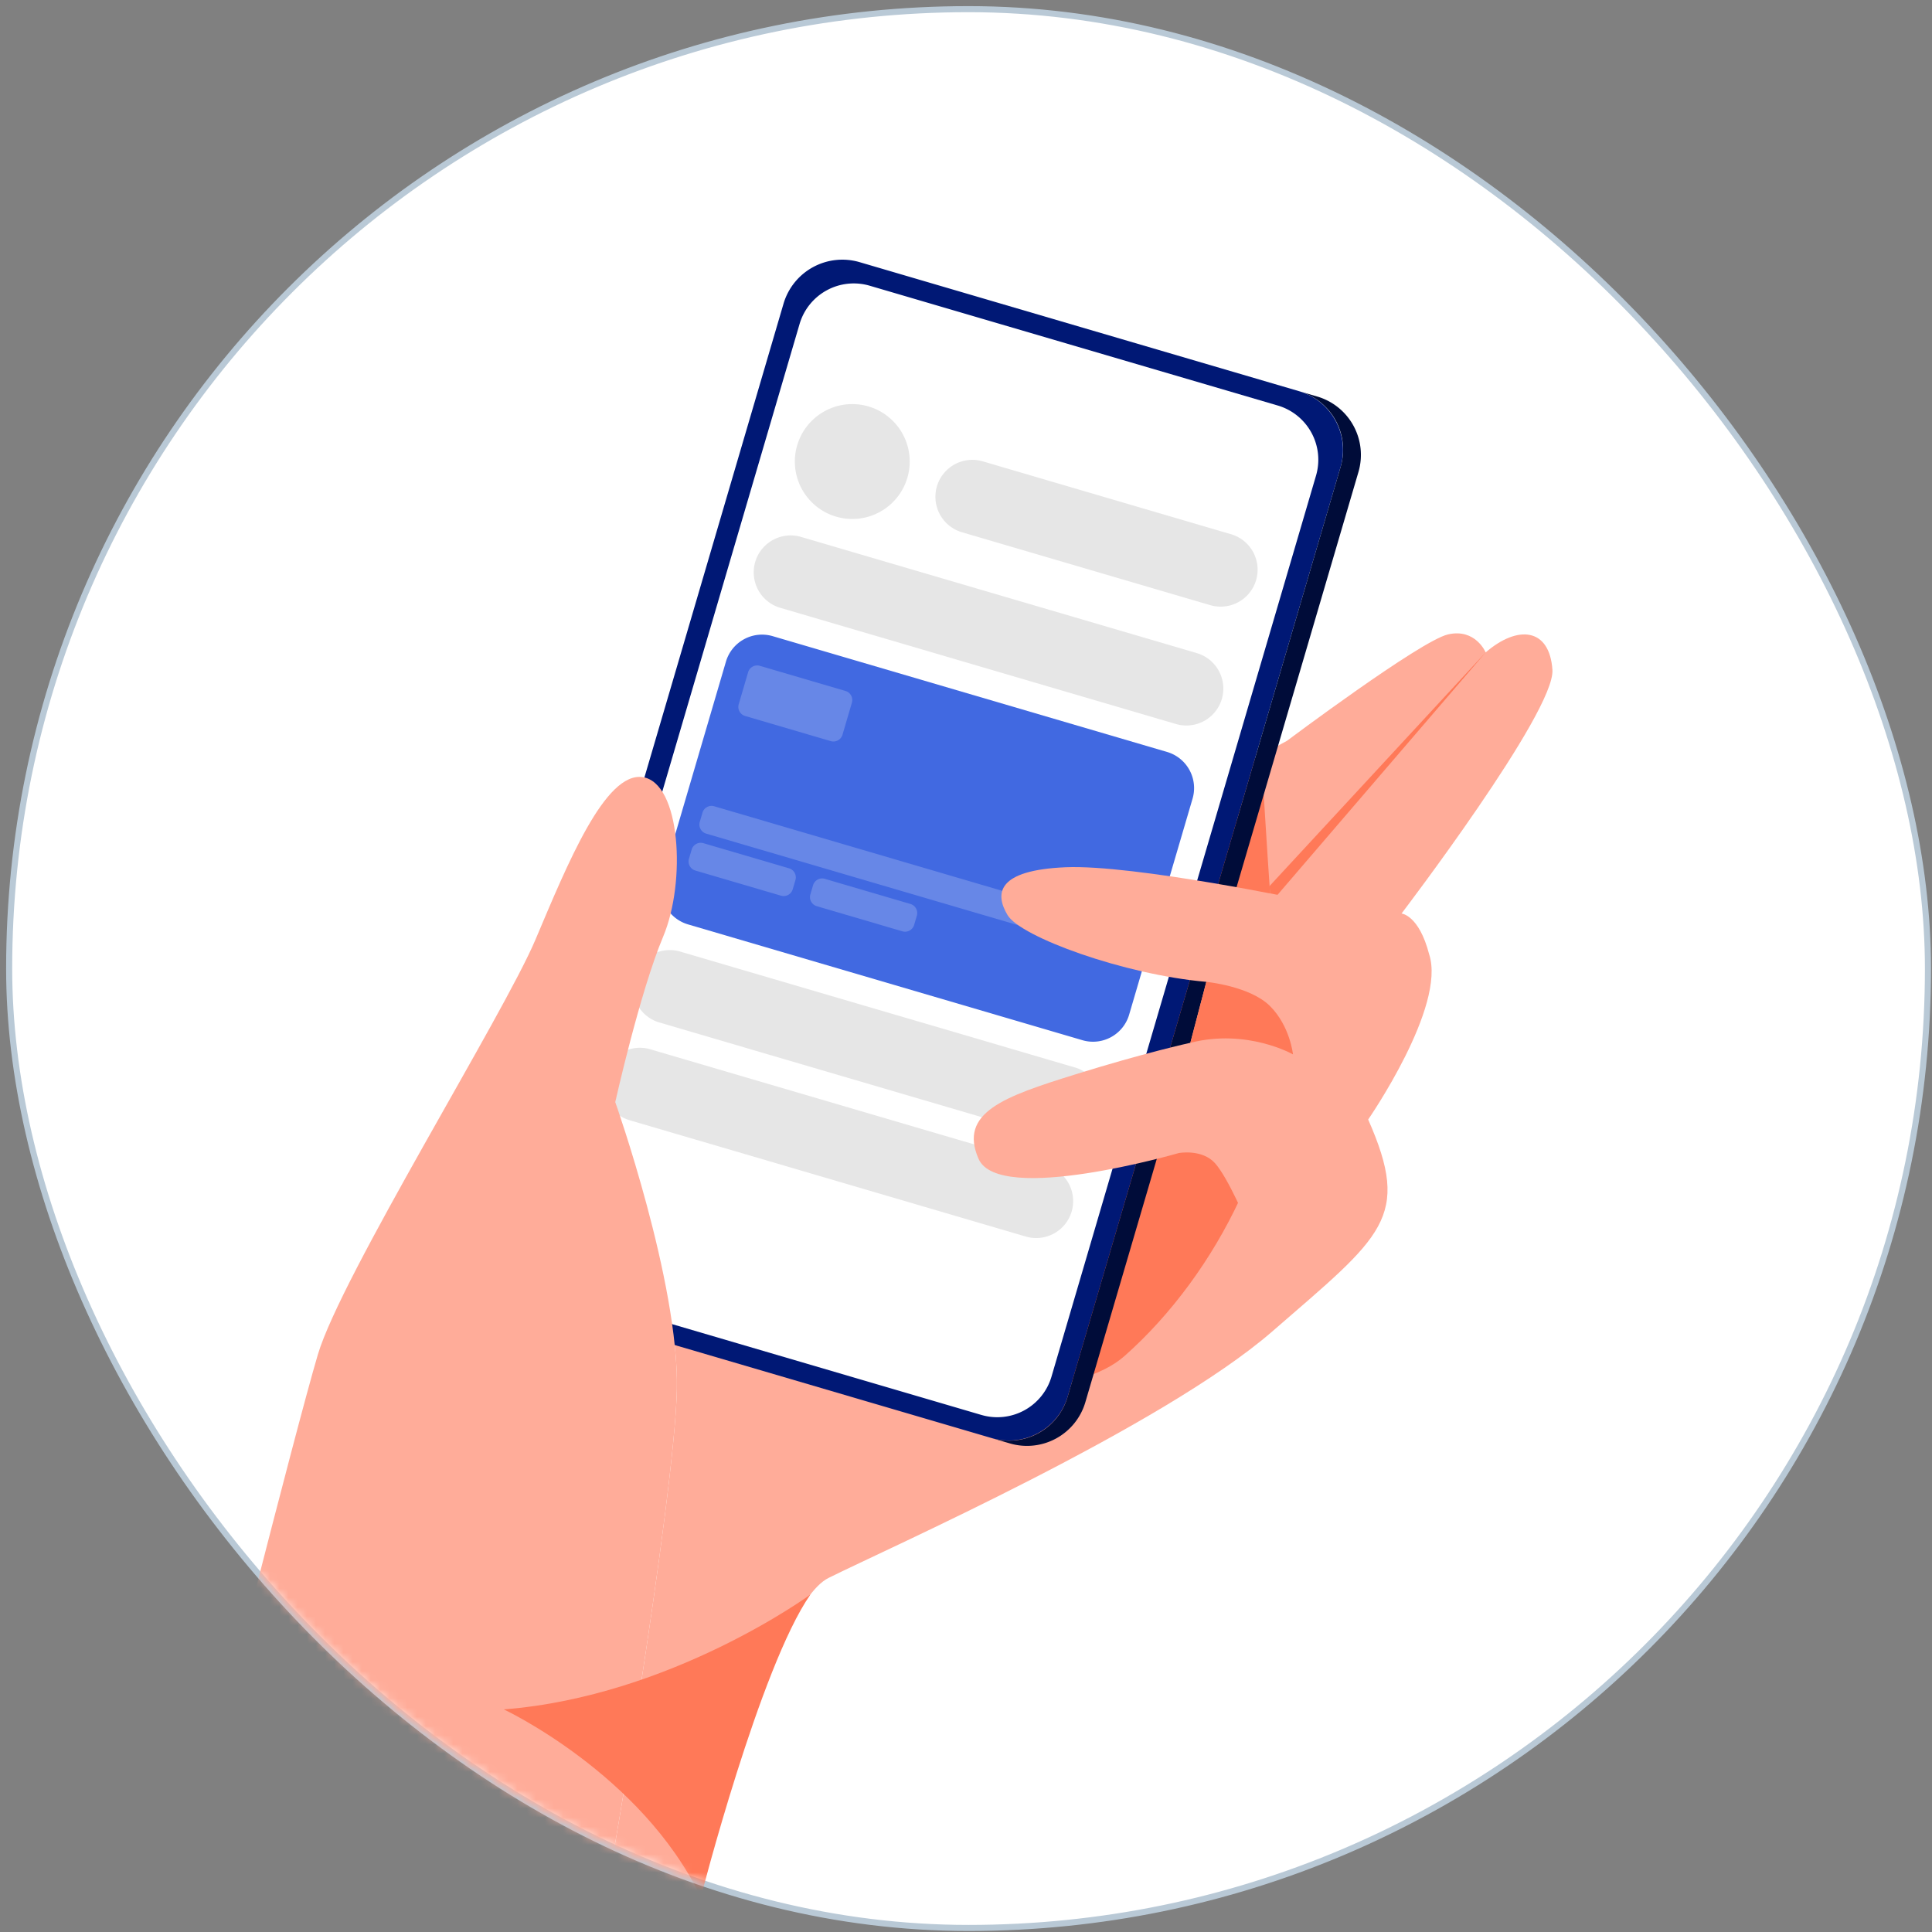
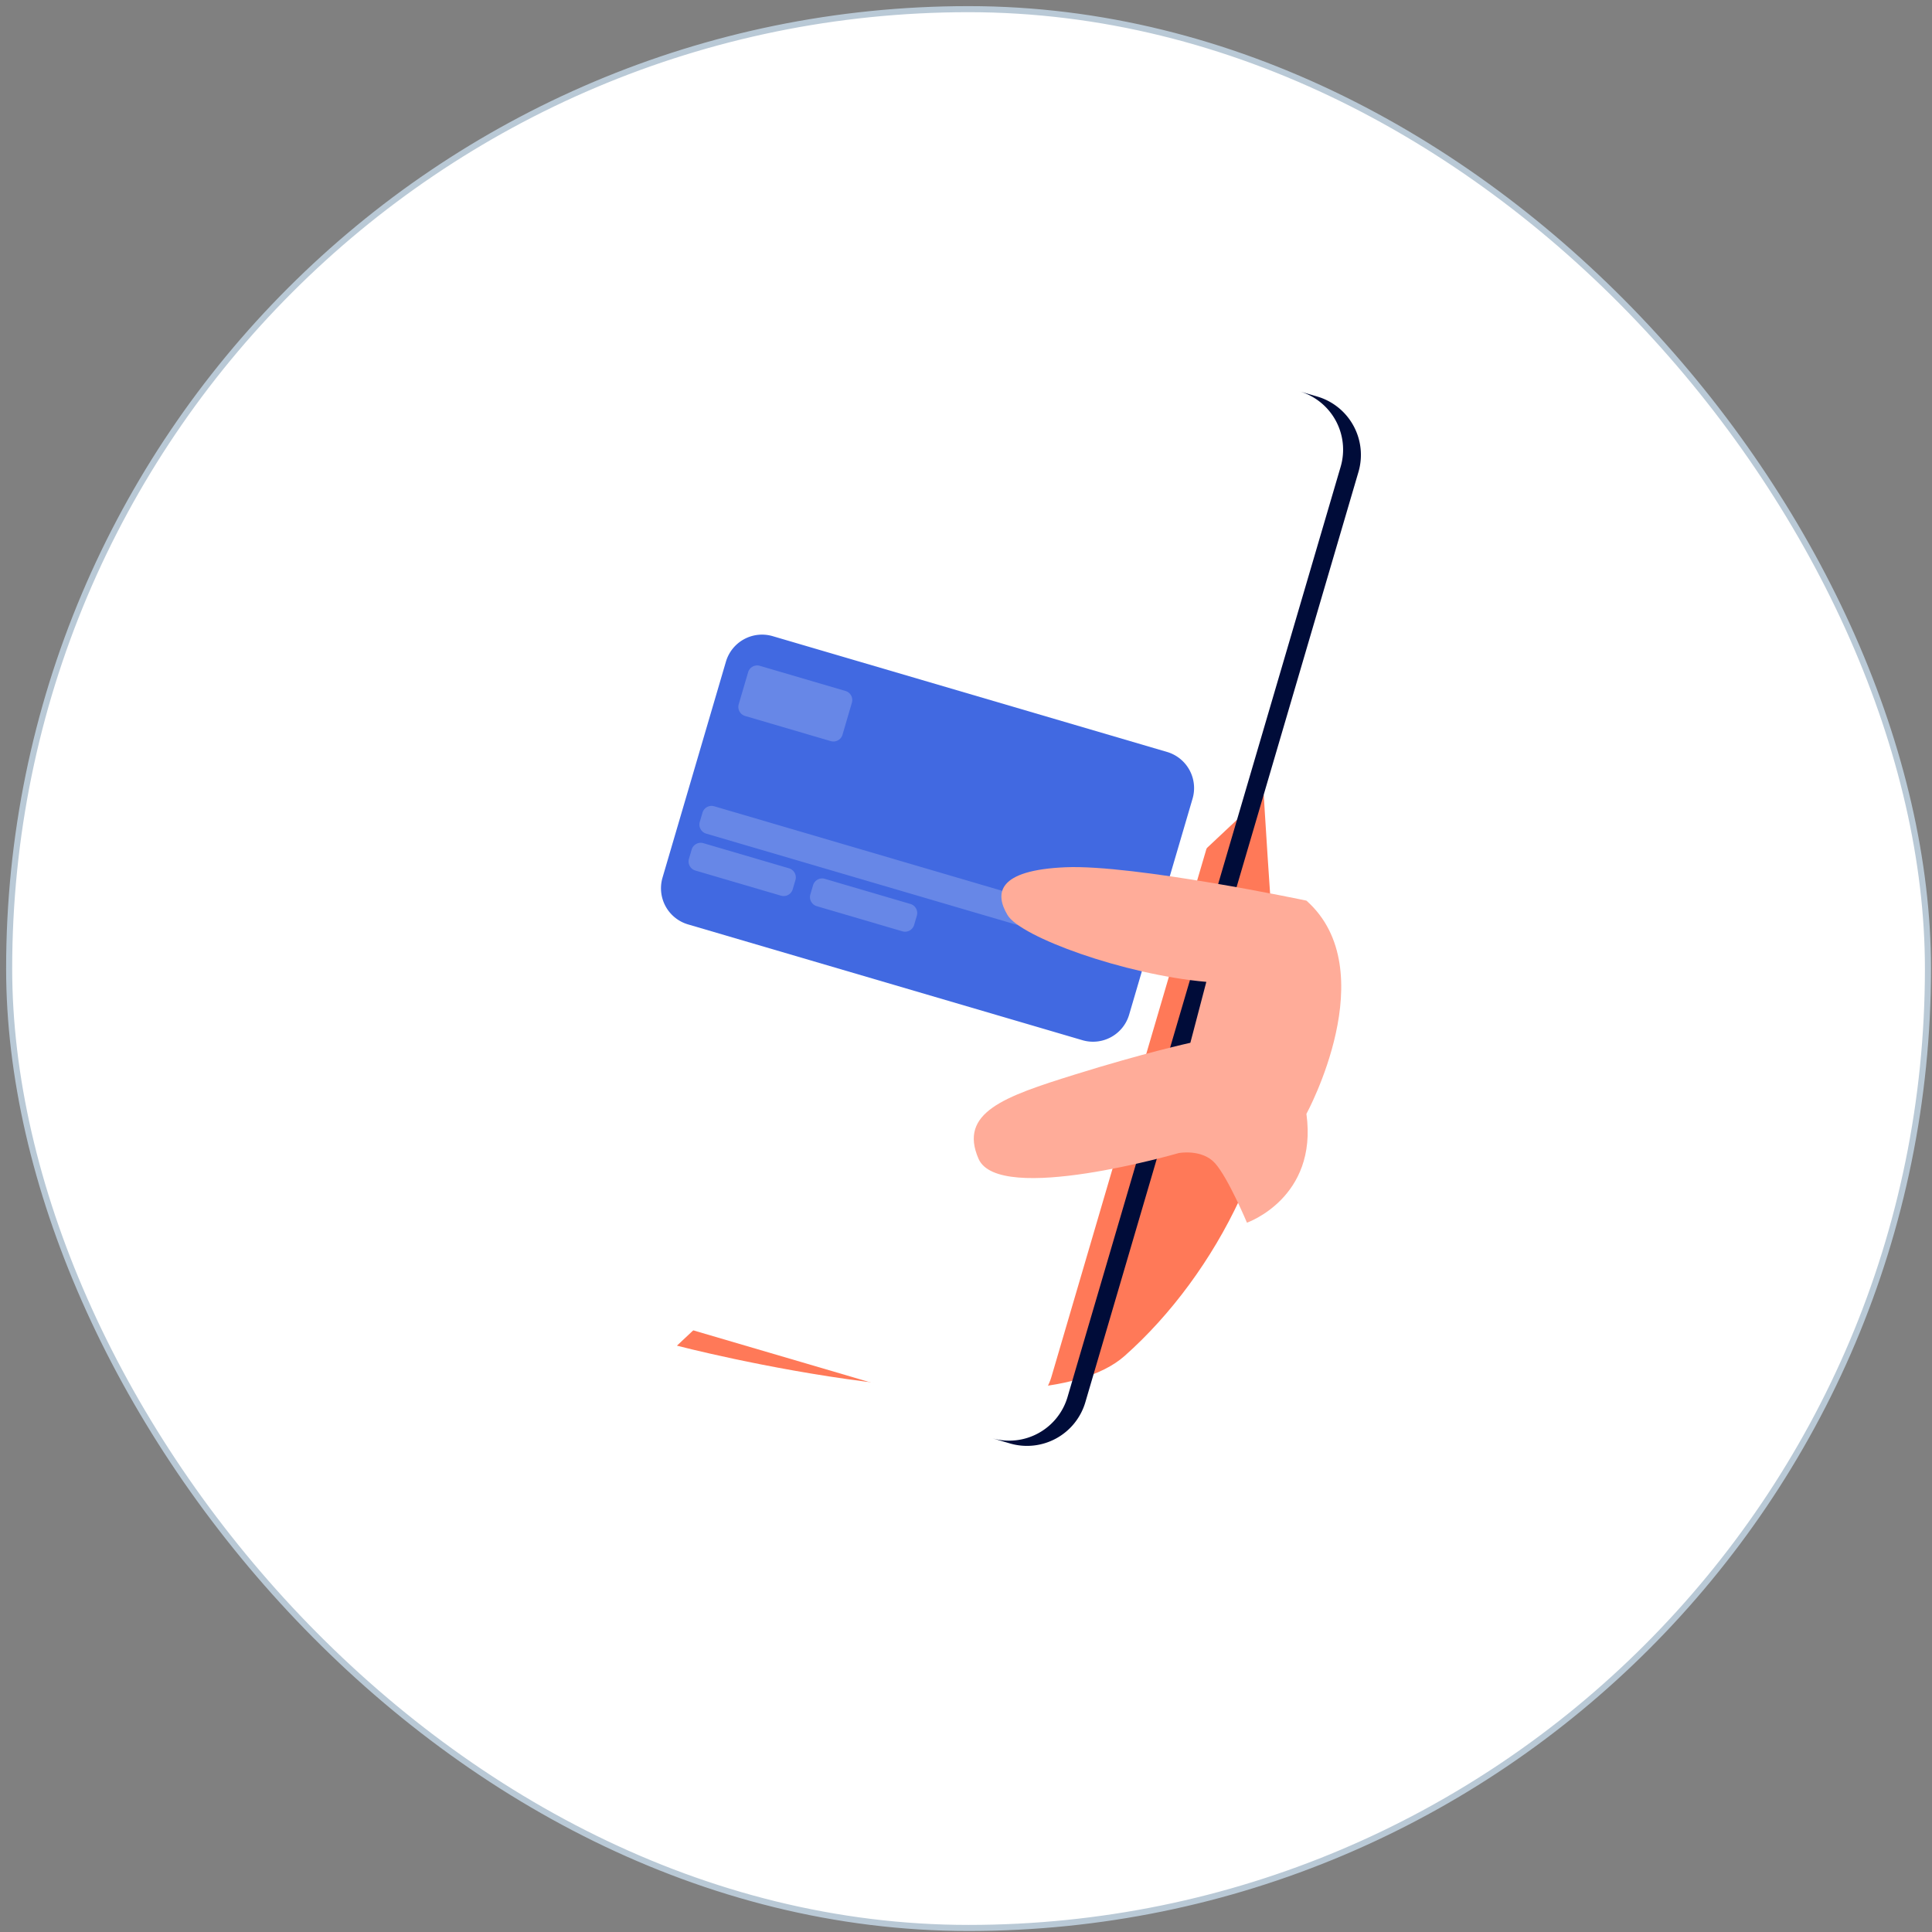
<svg xmlns="http://www.w3.org/2000/svg" xmlns:xlink="http://www.w3.org/1999/xlink" width="211" height="211">
  <rect width="100%" height="100%" fill="#808080" stroke="none" />
  <defs>
    <rect id="a" width="209.558" height="209.558" x="0" y="0" rx="104.779" />
  </defs>
  <g transform="translate(1 1)" fill="none" fill-rule="evenodd">
    <mask id="b" fill="#fff">
      <use xlink:href="#a" />
    </mask>
    <use fill="#FFF" stroke="#B9C9D6" stroke-width=".663" xlink:href="#a" />
    <g mask="url(#b)">
-       <path fill="#FFAC99" d="M155.077 103.204c-1.11-4.277-3.01-4.436-3.01-4.436s16.794-22.022 16.478-26.617c-.318-4.595-3.803-4.912-7.289-1.9 0 0-1.11-2.659-4.119-1.964-3.01.695-17.594 11.627-17.594 11.627s-30.413 16.636-50.217 24.24c-19.772 7.593-21.576 8.867-21.582 8.871-.927 3.557-1.55 6.34-1.55 6.34s6.963 19.646 6.73 31.371c-.234 11.724-7.84 57.354-8.472 58.621 0 0 5.544-.633 11.09-3.168 0 0 7.605-31.687 13.942-34.856 6.338-3.17 36.44-16.478 48.482-26.935 12.041-10.457 15.21-12.358 10.457-23.132 0 0 8.555-12.358 6.654-18.062" />
      <path fill="#FF7958" d="M72.93 145.965s38.763 10.113 48.903 1.112c10.14-9 17.791-24.152 16.794-37.518-.997-13.367-1.61-23.774-1.61-23.774l-64.088 60.18z" />
-       <path fill="#001875" d="m107.294 156.055-47.981-14.088a6.696 6.696 0 0 1-4.54-8.312L84.57 32.171a6.695 6.695 0 0 1 8.311-4.54l47.98 14.088a6.696 6.696 0 0 1 4.54 8.312l-29.795 101.484a6.697 6.697 0 0 1-8.312 4.54" />
      <path fill="#000C39" d="m142.858 42.305-1.944-.57a6.642 6.642 0 0 1 4.502 8.244l-29.825 101.588a6.644 6.644 0 0 1-8.246 4.503l1.945.57a6.643 6.643 0 0 0 8.246-4.503L147.36 50.551a6.644 6.644 0 0 0-4.503-8.246" />
      <path fill="#FFF" d="m106.178 153.53-44.562-13.084a6.17 6.17 0 0 1-4.182-7.659l28.89-98.4a6.17 6.17 0 0 1 7.658-4.183l44.563 13.083a6.17 6.17 0 0 1 4.182 7.658l-28.89 98.402a6.17 6.17 0 0 1-7.659 4.182" />
      <path fill="#4169E1" d="M117.214 112.603 74.142 99.957a4.113 4.113 0 0 1-2.787-5.104l6.926-23.59a4.113 4.113 0 0 1 5.104-2.787l43.071 12.646a4.113 4.113 0 0 1 2.787 5.104l-6.926 23.59a4.111 4.111 0 0 1-5.103 2.787" />
-       <path fill="#E6E6E6" d="m114.143 123.331-43.218-12.689a4.036 4.036 0 0 1 2.274-7.743l43.218 12.688a4.035 4.035 0 1 1-2.274 7.744m13.289-45.26-43.218-12.69a4.034 4.034 0 1 1 2.273-7.743l43.218 12.69a4.035 4.035 0 0 1-2.273 7.744m3.805-12.963-27.265-8.006a4.036 4.036 0 0 1 2.274-7.743l27.265 8.004a4.036 4.036 0 0 1-2.274 7.744M111 134.038l-43.218-12.69a4.035 4.035 0 1 1 2.273-7.743l43.218 12.69a4.035 4.035 0 1 1-2.273 7.743M98.098 51.173a6.27 6.27 0 0 1-7.785 4.251 6.272 6.272 0 1 1 3.534-12.037 6.273 6.273 0 0 1 4.251 7.786" />
-       <path fill="#FFAC99" d="M21.673 193.197s9.506-37.708 12.042-46.264c2.534-8.555 20.28-37.075 23.765-45.313 3.486-8.239 7.605-18.379 11.724-17.745 4.12.633 4.753 11.408 2.218 17.428-2.534 6.02-5.228 18.062-5.228 18.062s6.963 19.647 6.73 31.37c-.234 11.725-7.84 57.355-8.472 58.622-.635 1.268-15.528 1.268-24.083 0-8.556-1.267-22.46-1.338-18.696-16.16" />
      <path fill="#FFF" fill-opacity=".2" d="m111.995 100.574-35.868-10.53a1.036 1.036 0 0 1-.702-1.284l.295-1.004a1.035 1.035 0 0 1 1.284-.7l35.868 10.53c.549.161.863.736.701 1.283l-.294 1.004c-.16.548-.736.862-1.284.701M84.293 96.82l-9.349-2.745a1.033 1.033 0 0 1-.701-1.284l.294-1.004a1.035 1.035 0 0 1 1.285-.7l9.348 2.743c.549.161.863.737.702 1.285l-.295 1.004a1.034 1.034 0 0 1-1.284.7m5.435-16.879-9.348-2.745a1.034 1.034 0 0 1-.702-1.284l1.026-3.493c.16-.549.736-.862 1.284-.7l9.348 2.744c.549.16.863.736.701 1.284l-1.024 3.492a1.036 1.036 0 0 1-1.285.702m7.824 20.772-9.348-2.745a1.034 1.034 0 0 1-.702-1.284l.295-1.003c.16-.548.736-.863 1.284-.7l9.349 2.744c.548.16.862.736.7 1.284l-.293 1.003a1.035 1.035 0 0 1-1.285.701" />
      <path fill="#FFAC99" d="M141.679 97.36s-18.822-3.96-26.3-3.645c-7.48.317-7.764 2.852-6.338 5.23 1.426 2.375 12.675 6.495 21.706 7.287l-1.743 6.654s-5.07 1.11-12.675 3.486c-7.605 2.376-12.675 4.12-10.456 9.19 2.217 5.07 21.864-.634 21.864-.634s2.534-.476 3.96 1.108c1.426 1.585 3.487 6.496 3.487 6.496s7.763-2.693 6.495-11.883c0 0 8.556-15.685 0-23.29" />
-       <path fill="#FF7958" d="M130.747 106.232s4.77.46 6.958 2.647c2.188 2.188 2.507 5.274 2.507 5.274s-4.988-2.85-11.208-1.267l1.743-6.654zm30.509-35.983-23.603 25.517.054.803.817.157zM87.5 173.151s-15.18 11.11-33.479 12.537c0 0 14.997 7.017 21.52 20.5 0 0 6.462-25.135 11.96-33.037" />
    </g>
  </g>
</svg>